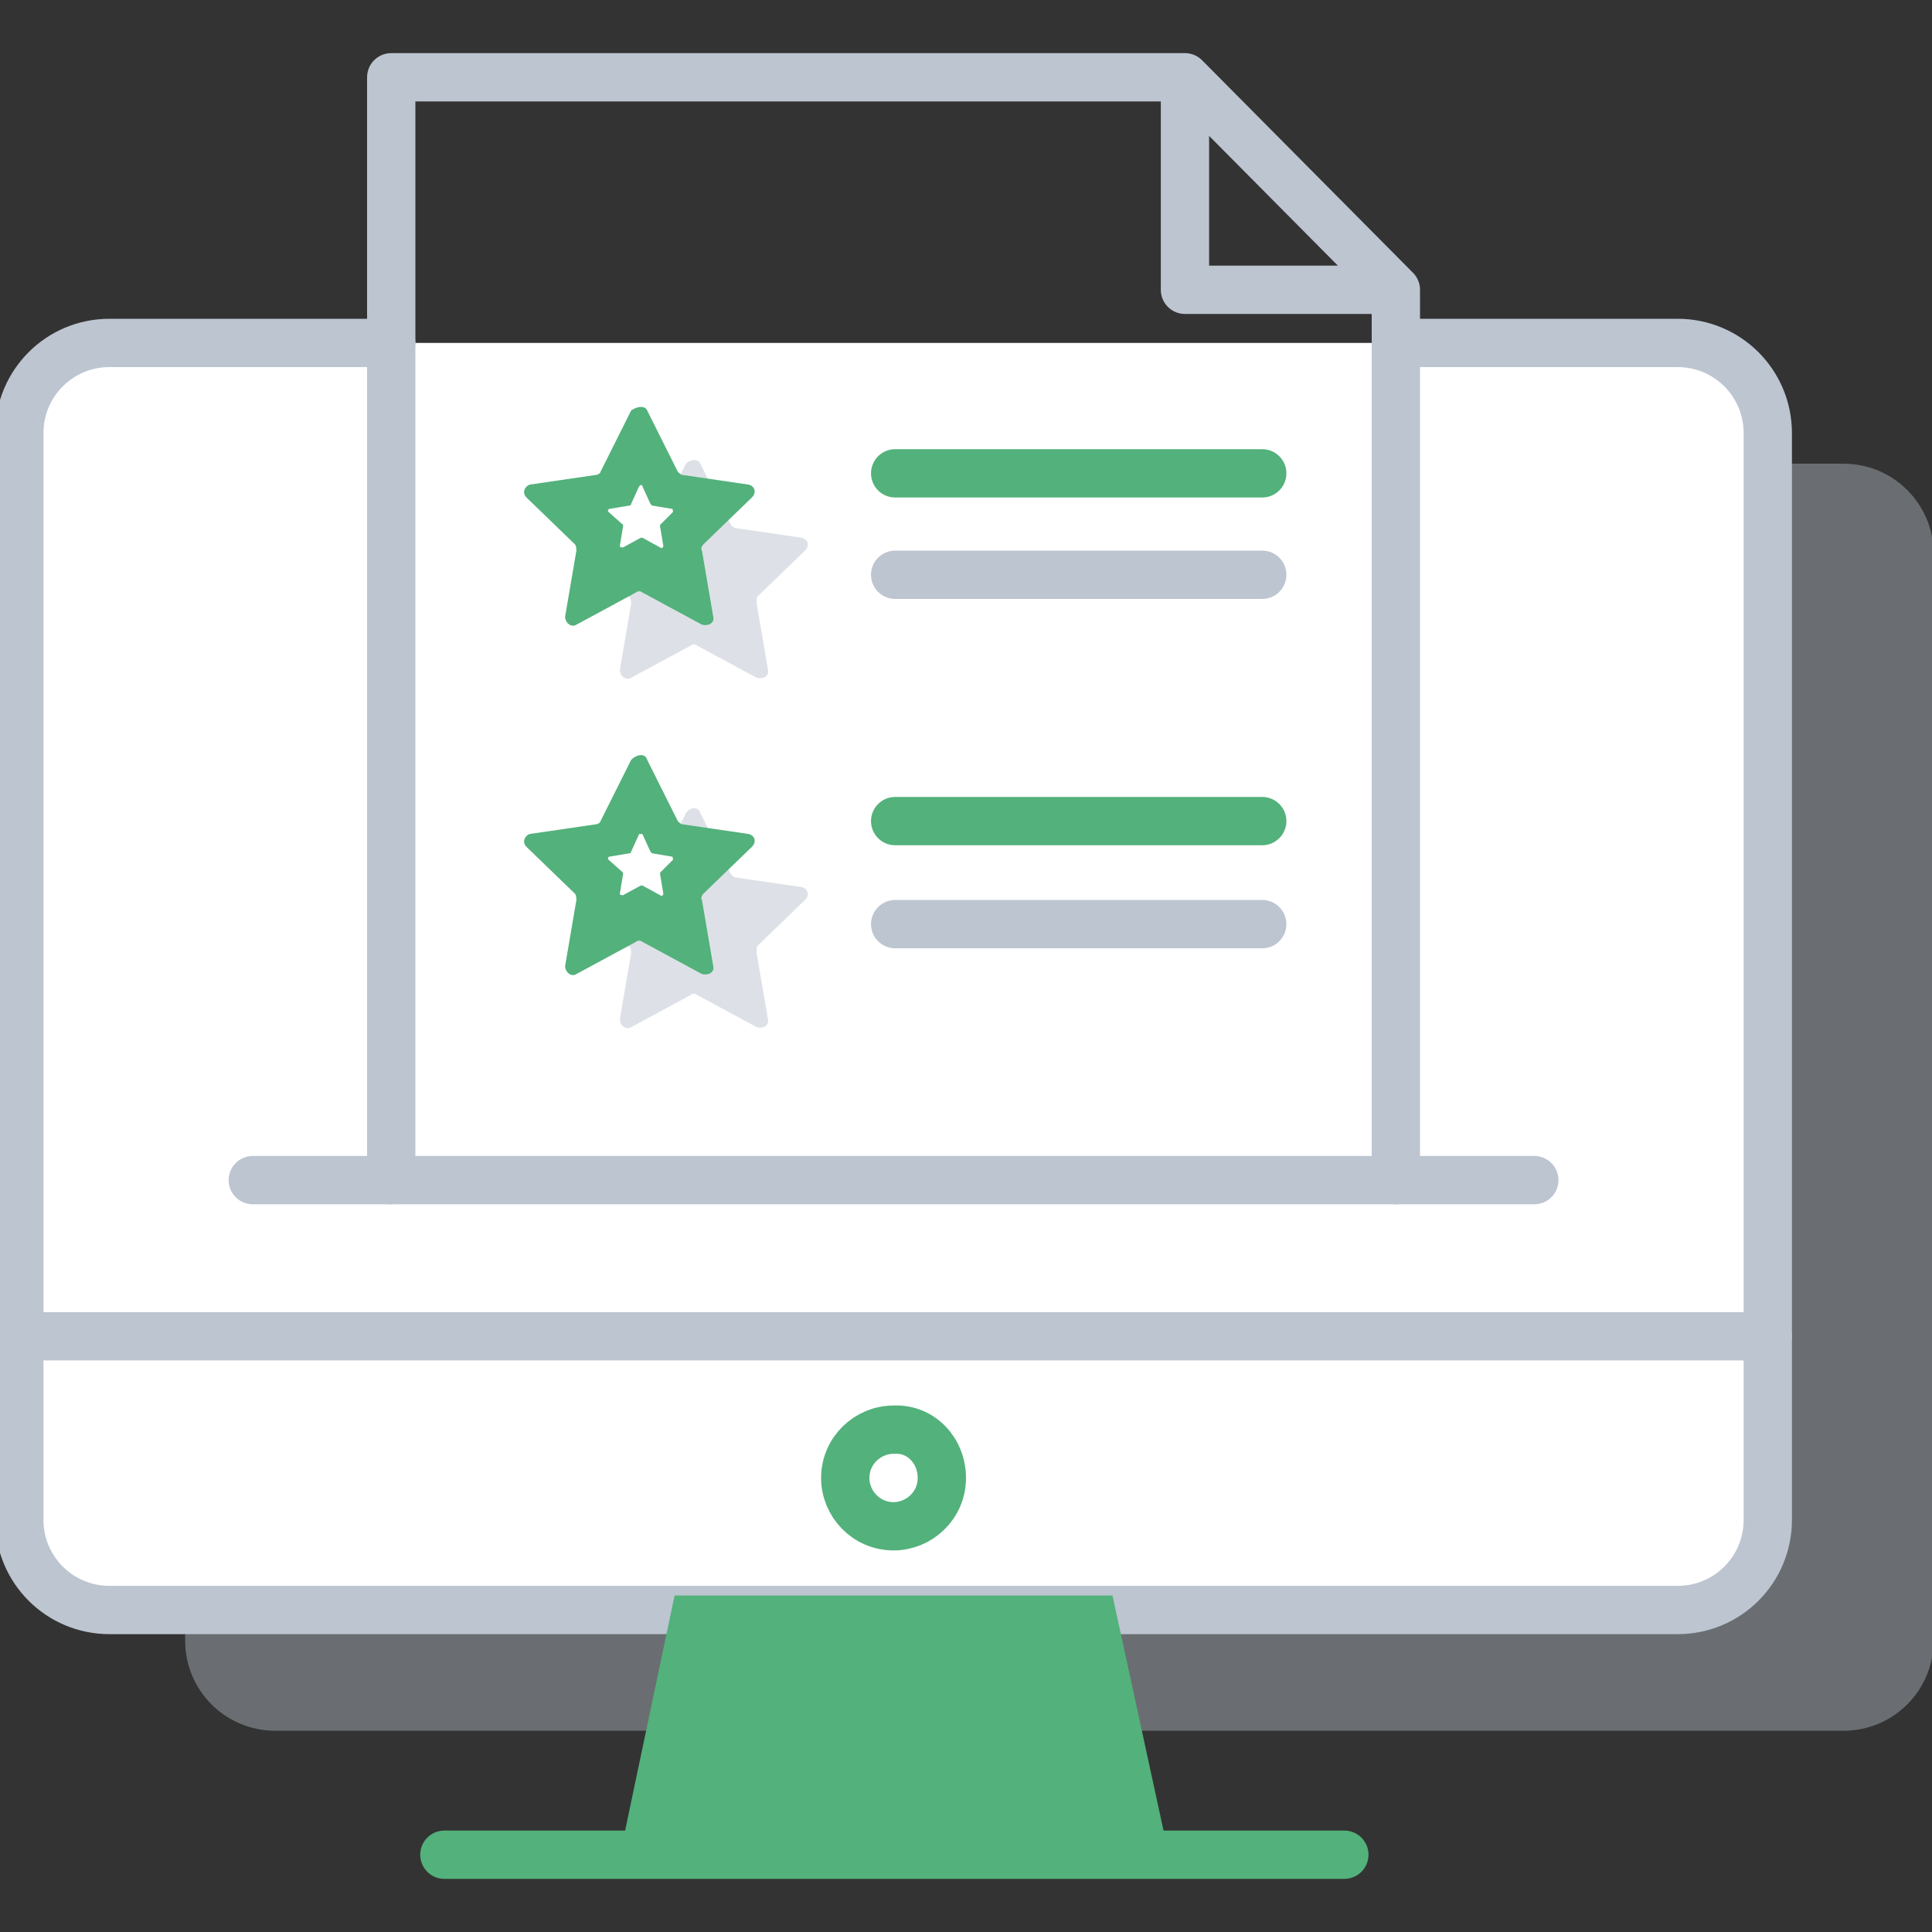
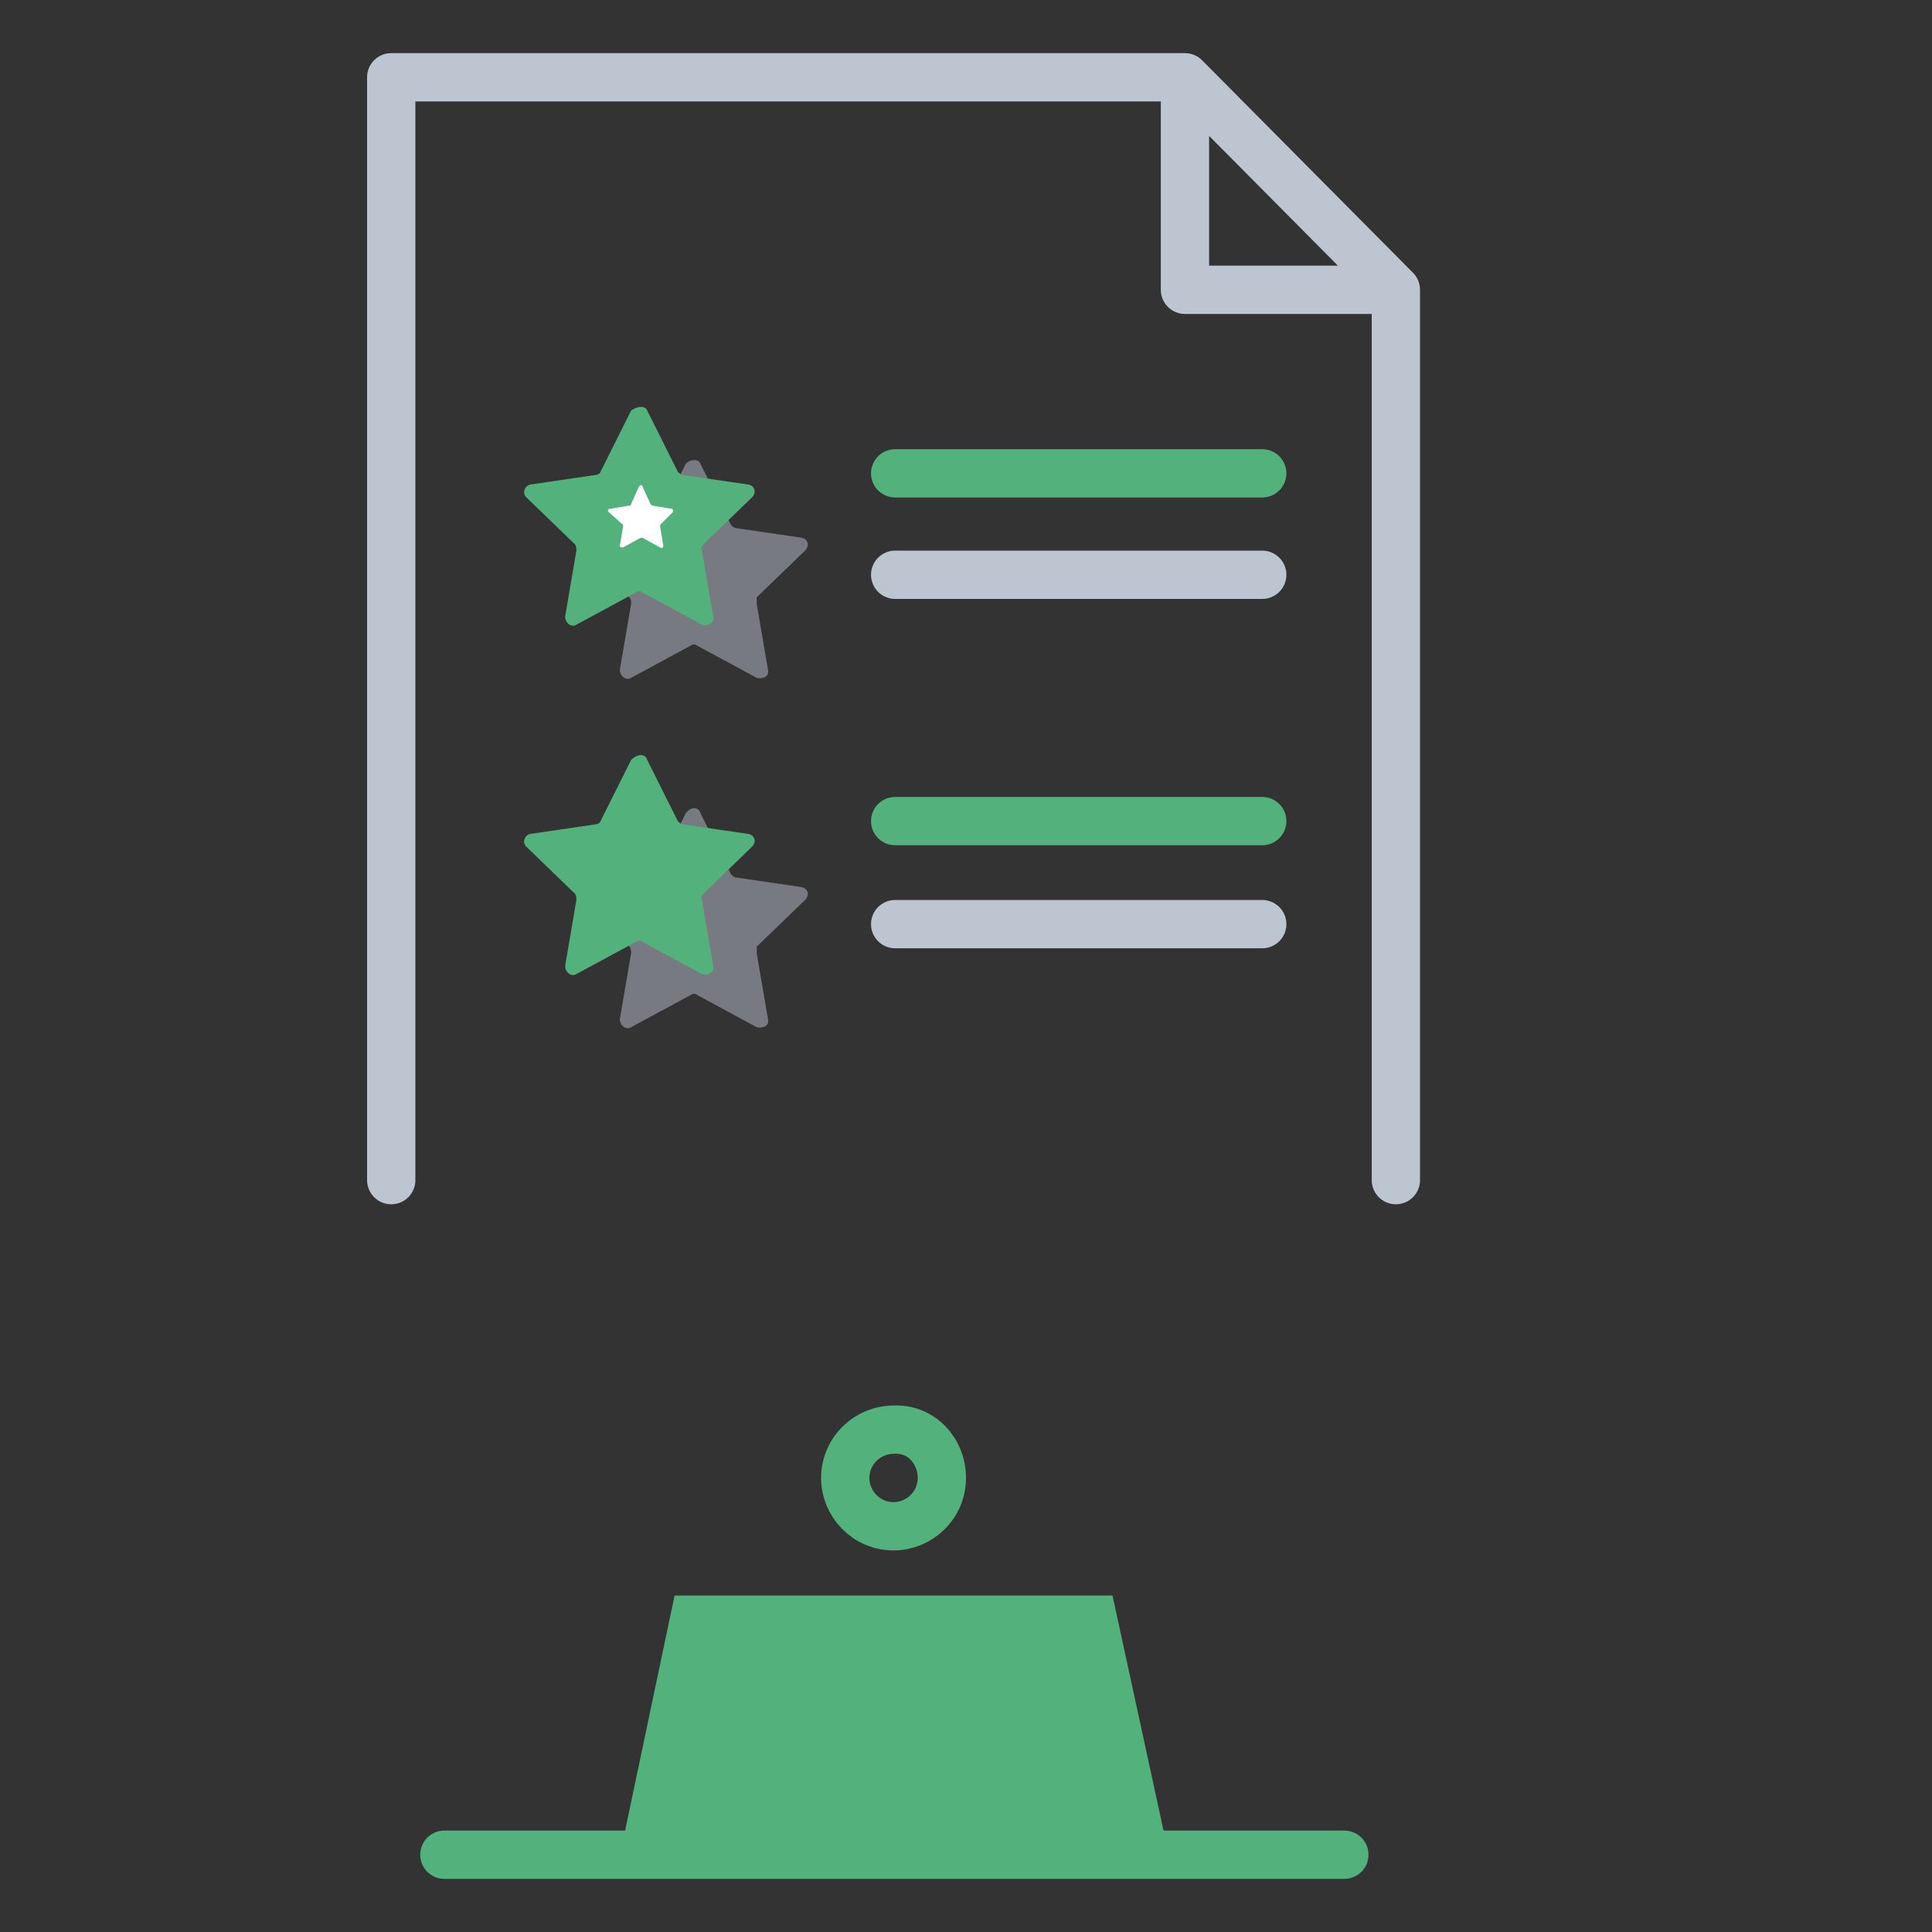
<svg xmlns="http://www.w3.org/2000/svg" viewBox="0 0 120 120">
  <rect x="0" y="0" width="120" height="120" fill="#333333" stroke="none" />
  <style>.icon-40-0{fill:#bdc5d1}.icon-40-2{fill:none;stroke:#bdc5d1}.icon-40-3{fill:none;stroke:#53b17b}.icon-40-4{fill:#53b17b}.icon-40-5{fill:#fff}</style>
-   <path class="icon-40-0 fill-gray-400" opacity=".4" d="M97 28.8h17.5c3.1 0 5.6 2.5 5.6 5.6v67.5c0 3.1-2.5 5.6-5.6 5.6H17.1c-3.1 0-5.6-2.5-5.6-5.6V34.3c0-3.1 2.5-5.6 5.6-5.6h17.5" />
-   <path class="fill-white stroke-gray-400" stroke-width="3" stroke-linecap="round" stroke-linejoin="round" stroke-miterlimit="10" d="M86.7 21.3h17.5c3.1 0 5.6 2.5 5.6 5.6v67.5c0 3.1-2.5 5.6-5.6 5.6H6.8c-3.1 0-5.6-2.5-5.6-5.6V26.9c0-3.1 2.5-5.6 5.6-5.6h17.5" fill="#fff" stroke="#bdc5d1" />
  <path class="icon-40-2 fill-none stroke-gray-400" stroke-width="3" stroke-linecap="round" stroke-linejoin="round" stroke-miterlimit="10" d="M55.6 35.7h22.8" />
  <path class="icon-40-3 fill-none stroke-primary" stroke-width="3" stroke-linecap="round" stroke-linejoin="round" stroke-miterlimit="10" d="M55.6 29.4h22.8" />
  <path class="icon-40-2 fill-none stroke-gray-400" stroke-width="3" stroke-linecap="round" stroke-linejoin="round" stroke-miterlimit="10" d="M73.6 18h13.1L73.6 4.8zM24.3 73.3V4.8h49.3M86.7 18v55.3" />
  <path class="icon-40-0 fill-gray-400" opacity=".5" d="M43.5 28.8l1.9 3.8c.1.1.2.2.3.2l4.1.6c.4.1.5.5.2.8l-3 2.9v.4l.7 4.1c.1.4-.3.6-.7.5l-3.7-2c-.1-.1-.3-.1-.4 0l-3.7 2c-.3.2-.7-.1-.7-.5l.7-4.1c0-.1 0-.3-.1-.4l-3-2.9c-.3-.3-.1-.7.2-.8l4.1-.6c.1 0 .3-.1.3-.2l1.9-3.8c.3-.3.8-.3.9 0z" />
  <path class="icon-40-4 fill-primary" d="M40.2 25.5l1.9 3.8c.1.1.2.2.3.2l4.1.6c.4.1.5.5.2.8l-3 2.9c-.1.1-.2.3-.1.4l.7 4.1c.1.4-.3.6-.7.5l-3.7-2c-.1-.1-.3-.1-.4 0l-3.7 2c-.3.2-.7-.1-.7-.5l.7-4.1c0-.1 0-.3-.1-.4l-3-2.9c-.3-.3-.1-.7.2-.8l4.1-.6c.1 0 .3-.1.3-.2l1.9-3.8c.4-.3.9-.3 1 0z" />
  <path class="icon-40-5 fill-white" d="M39.9 30.2l.5 1.1.1.1 1.2.2c.1 0 .1.1.1.2l-.8.8v.1l.2 1.2c0 .1-.1.2-.2.1l-1.1-.6h-.1l-1.1.6c-.1 0-.2 0-.2-.1l.2-1.2v-.1l-.9-.8c-.1-.1 0-.2.1-.2l1.2-.2s.1 0 .1-.1l.5-1.1c.1-.1.2-.1.2 0z" />
  <path class="icon-40-3 fill-none stroke-primary" stroke-width="3" stroke-linecap="round" stroke-linejoin="round" stroke-miterlimit="10" d="M55.6 51h22.8" />
  <path class="icon-40-2 fill-none stroke-gray-400" stroke-width="3" stroke-linecap="round" stroke-linejoin="round" stroke-miterlimit="10" d="M55.6 57.4h22.8" />
  <path class="icon-40-0 fill-gray-400" opacity=".5" d="M43.5 50.5l1.9 3.8c.1.1.2.2.3.2l4.1.6c.4.1.5.5.2.8l-3 2.9v.4l.7 4.1c.1.4-.3.6-.7.5l-3.7-2c-.1-.1-.3-.1-.4 0l-3.7 2c-.3.2-.7-.1-.7-.5l.7-4.1c0-.1 0-.3-.1-.4l-3-2.9c-.3-.3-.1-.7.2-.8l4.1-.6c.1 0 .3-.1.3-.2l1.9-3.8c.3-.4.8-.4.9 0z" />
  <path class="icon-40-4 fill-primary" d="M40.2 47.2l1.9 3.8c.1.1.2.2.3.2l4.1.6c.4.1.5.5.2.8l-3 2.9c-.1.1-.2.3-.1.4l.7 4.1c.1.4-.3.6-.7.5l-3.7-2c-.1-.1-.3-.1-.4 0l-3.7 2c-.3.2-.7-.1-.7-.5l.7-4.1c0-.1 0-.3-.1-.4l-3-2.9c-.3-.3-.1-.7.2-.8l4.1-.6c.1 0 .3-.1.3-.2l1.9-3.8c.4-.4.9-.4 1 0z" />
-   <path class="icon-40-2 fill-none stroke-gray-400" stroke-width="3" stroke-linecap="round" stroke-linejoin="round" stroke-miterlimit="10" d="M95.3 73.3H15.7" />
-   <path class="icon-40-5 fill-white" d="M39.9 51.8l.5 1.1.1.1 1.2.2c.1 0 .1.1.1.2l-.8.8v.1l.2 1.2c0 .1-.1.2-.2.1l-1.1-.6h-.1l-1.1.6c-.1 0-.2 0-.2-.1l.2-1.2v-.1l-.9-.8c-.1-.1 0-.2.1-.2l1.2-.2s.1 0 .1-.1l.5-1.1h.2z" />
-   <path class="icon-40-2 fill-none stroke-gray-400" stroke-width="3" stroke-linecap="round" stroke-linejoin="round" stroke-miterlimit="10" d="M1.2 83h108.6" />
  <path class="icon-40-3 fill-none stroke-primary" stroke-width="3" stroke-linecap="round" stroke-linejoin="round" stroke-miterlimit="10" d="M58.5 91.8c0 1.7-1.4 3-3 3-1.7 0-3-1.4-3-3 0-1.7 1.4-3 3-3 1.7-.1 3 1.3 3 3zM83.5 115.2H27.6" />
  <path class="icon-40-4 fill-primary" d="M41.9 99.1l-3.2 15.2h33.7l-3.3-15.2z" />
</svg>